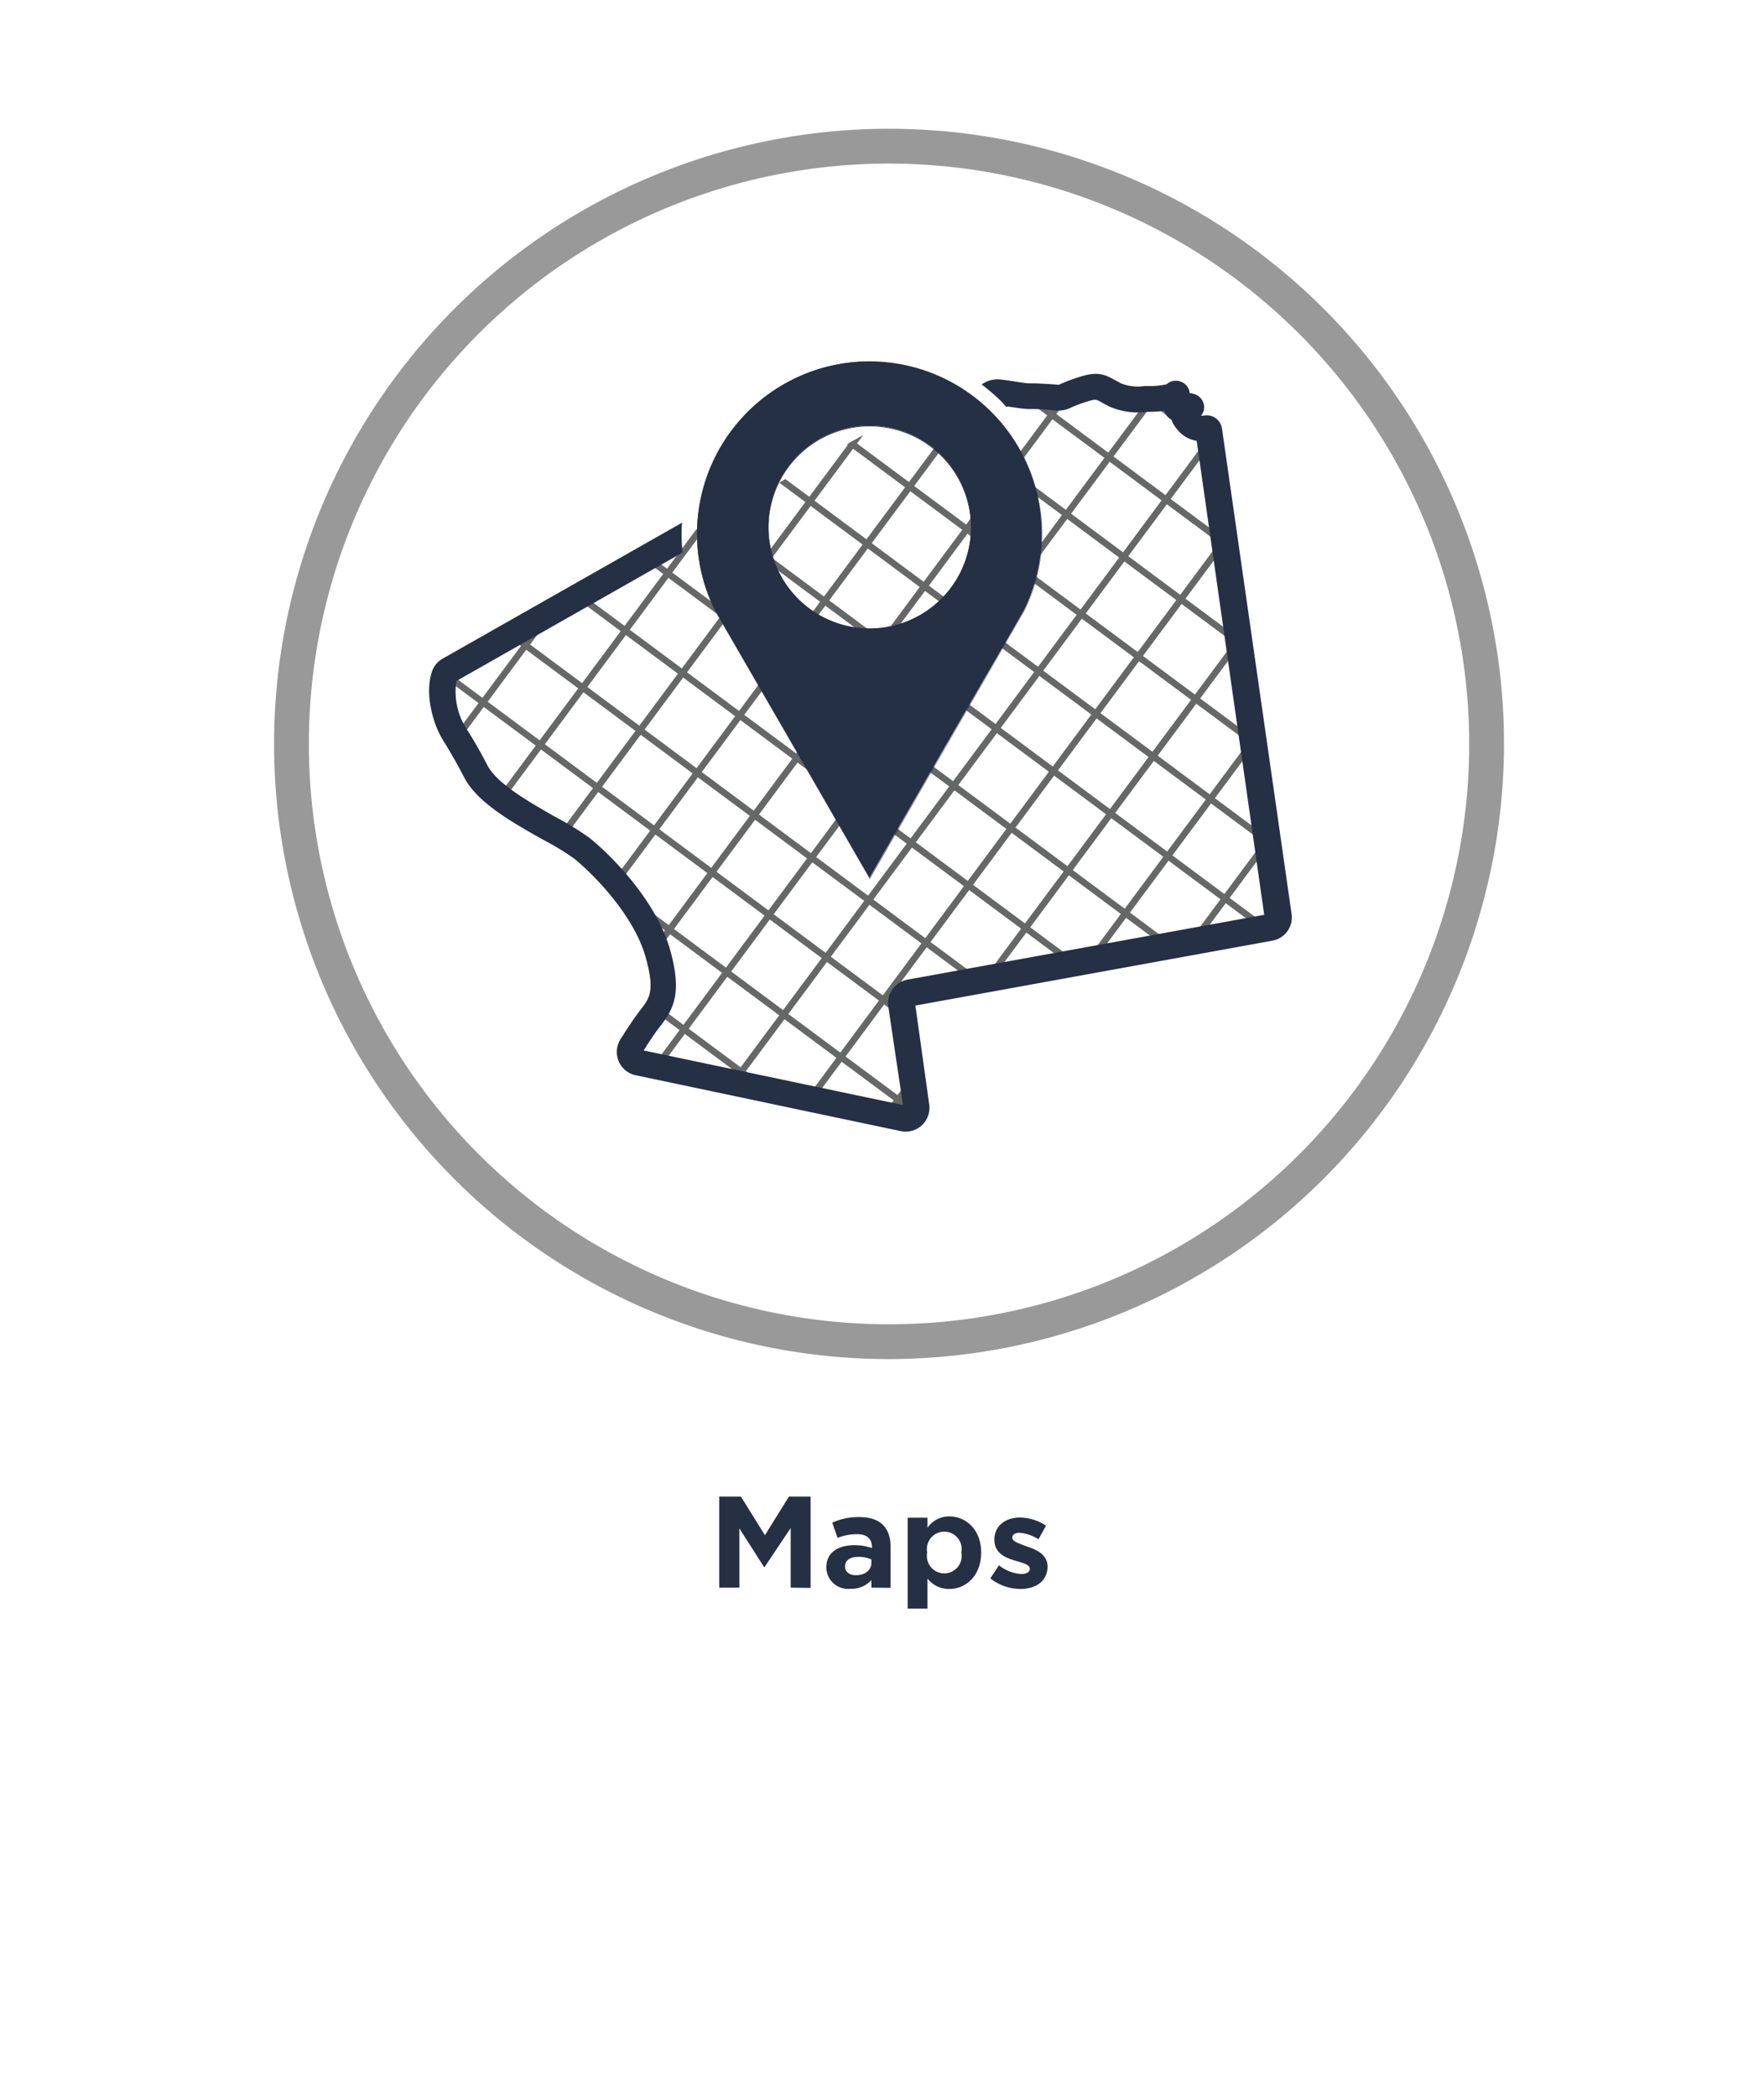
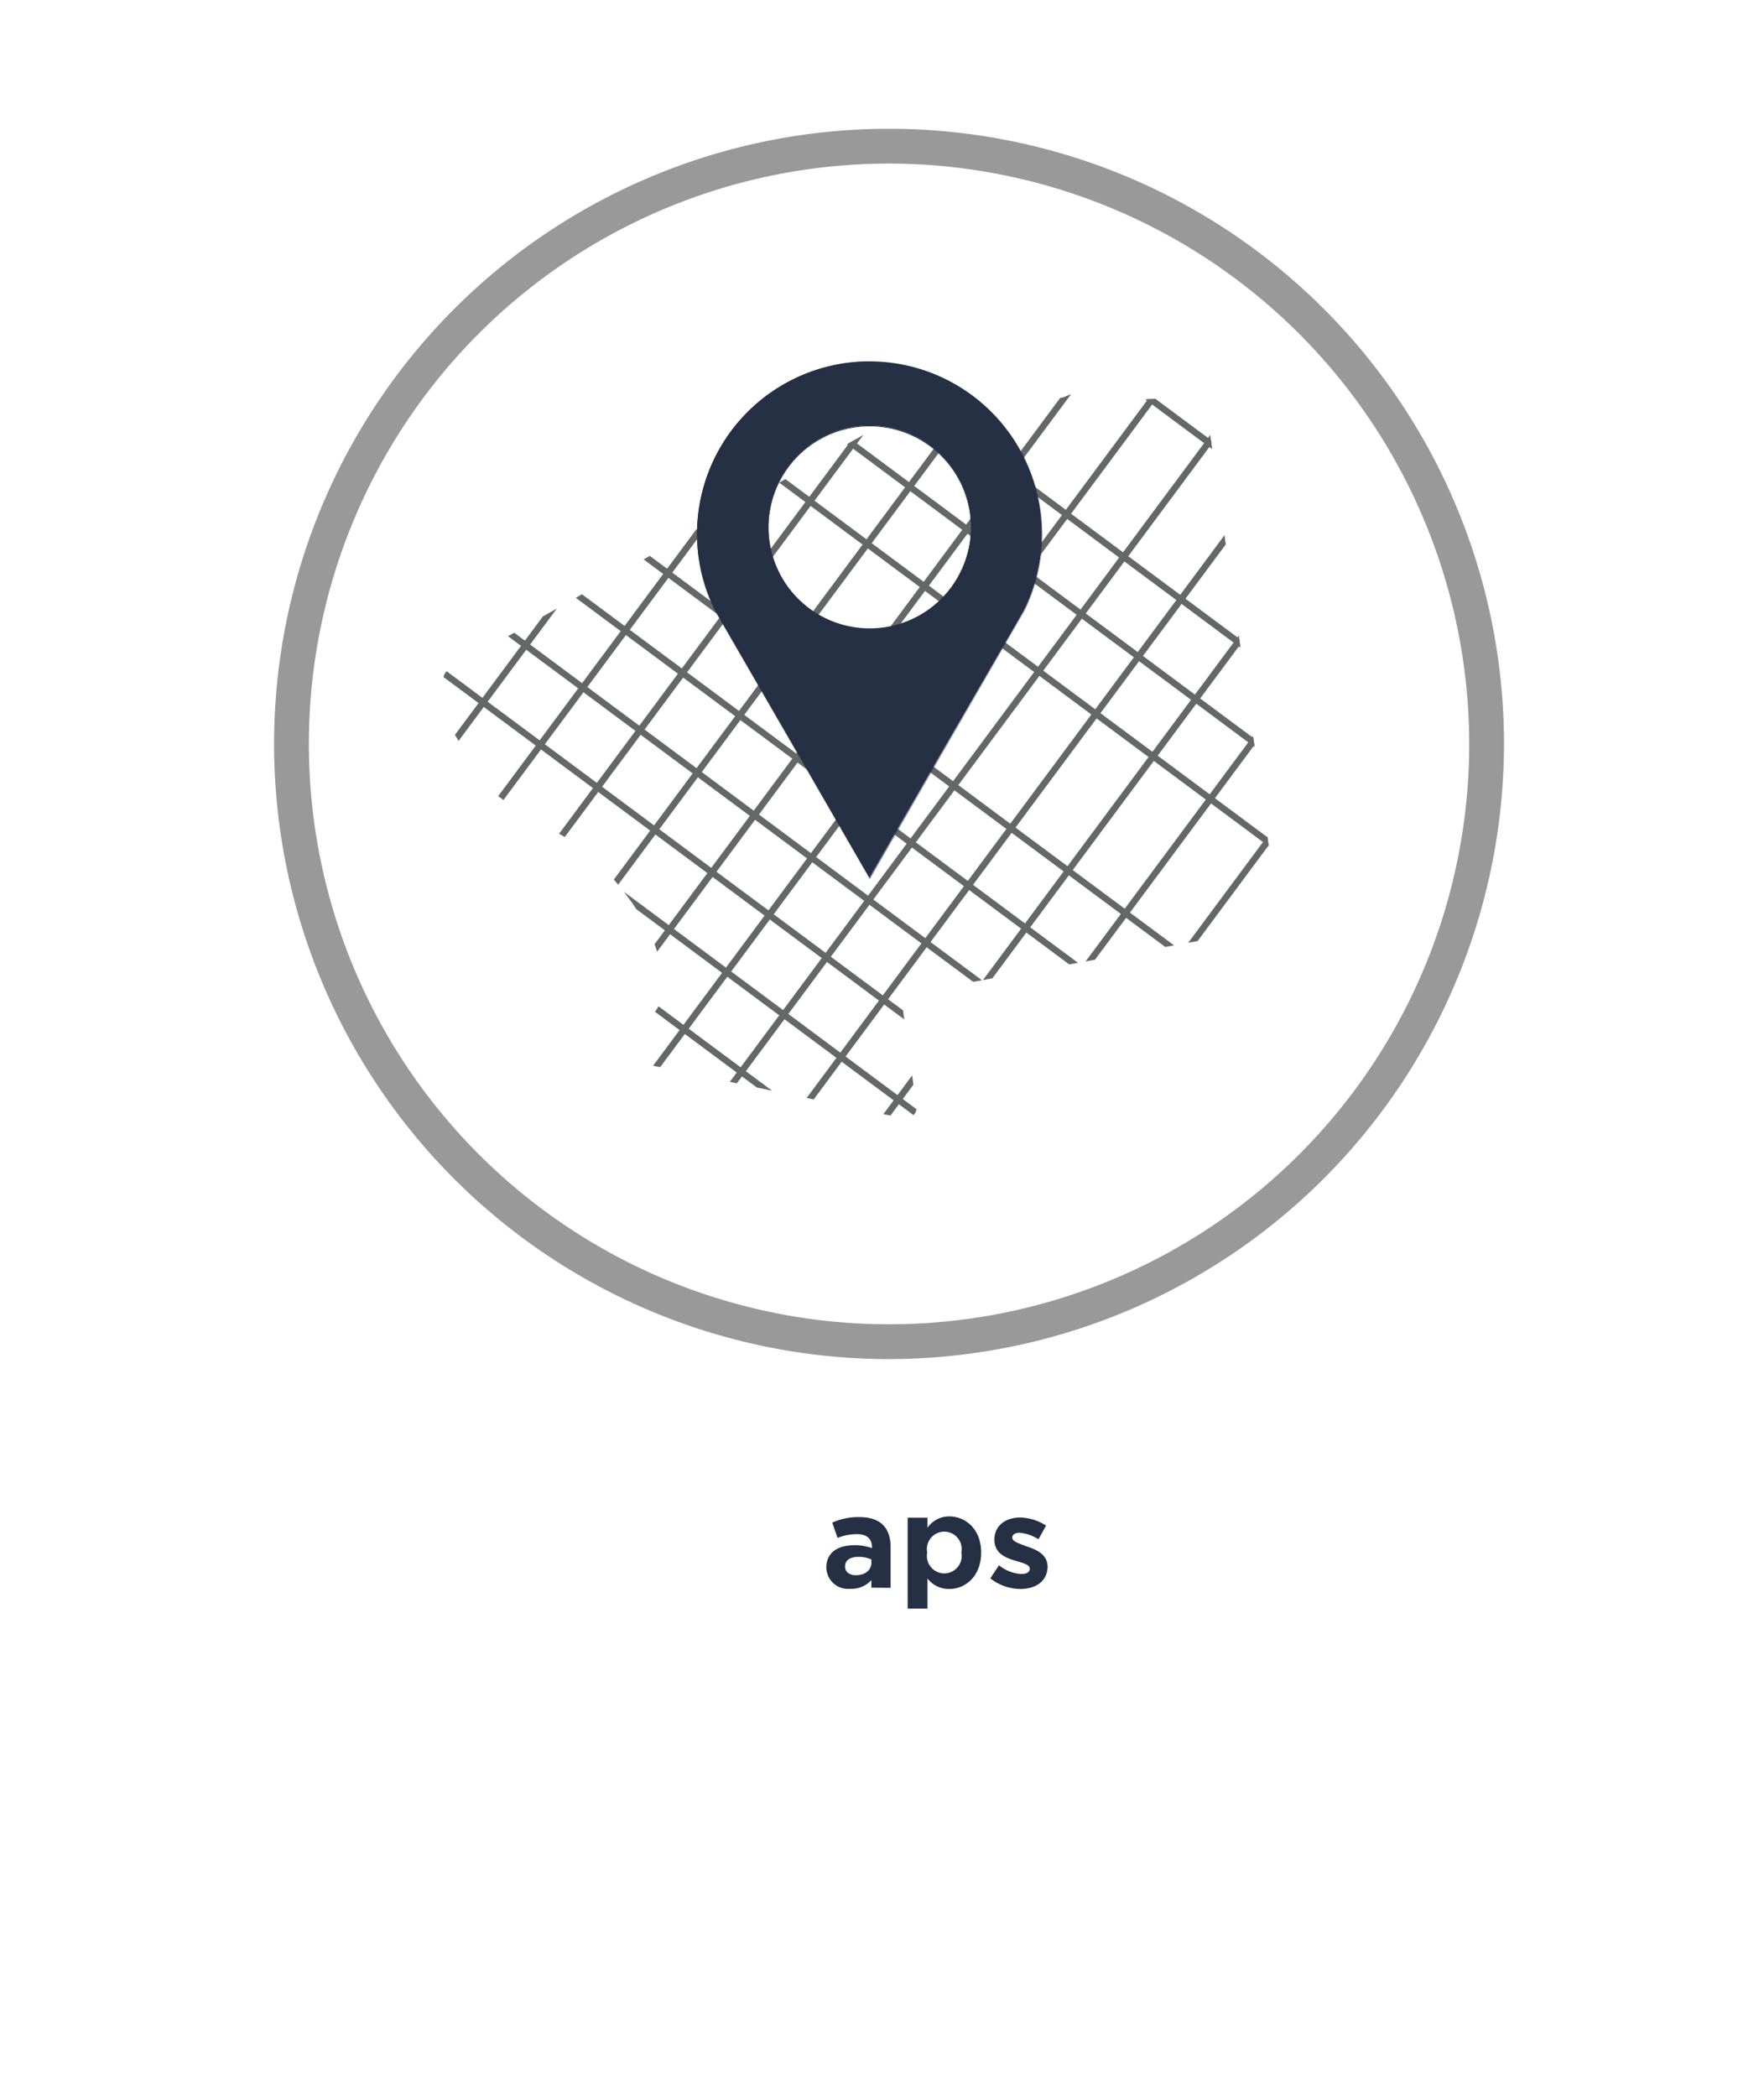
<svg xmlns="http://www.w3.org/2000/svg" viewBox="0 0 202.8 240.98">
  <defs>
    <style>.cls-1,.cls-3{fill:none;}.cls-2{clip-path:url(#clip-path);}.cls-3{stroke:#666767;stroke-miterlimit:10;stroke-width:0.75px;}.cls-4{fill:#999;}.cls-5{fill:#263044;}</style>
    <clipPath id="clip-path">
      <path class="cls-1" d="M139.06,49.49,147,105.26a1.24,1.24,0,0,1-1,1.39l-41.27,7.49a1.24,1.24,0,0,0-1,1.39l1.63,11.62a1.24,1.24,0,0,1-1.48,1.38l-30.52-6.41a1.24,1.24,0,0,1-.79-1.86c.58-1,1.35-2.14,2-3,1.23-1.61,2.48-2.77,1-7.79s-6.19-10-8.7-12-10.24-5.12-12.17-8.79-2.51-4.25-3-5.31-1.33-3.69-.65-5.77a1.17,1.17,0,0,1,.55-.63L101,49a1.25,1.25,0,0,1,1.8.75c.19.63.58,1.17,1.37,1a1.51,1.51,0,0,0,1.54-1.64c.1-1.74.73-.58,1.6-.73s1.93.29,3.72-.87,2.85-2.53,3.76-2.45,2.66.42,3.58.47,2.27.1,3.14.19.87-.24,3-.91,2.22-.15,3.82.62a6.93,6.93,0,0,0,3.67.44c.24,0,2.65,0,3.14-.53s-.1,1.59.43,1.64.34-.53,1.21-.29-1.5.19-.19,1.74S139,48.8,139.06,49.49Z" />
    </clipPath>
  </defs>
  <g id="Layer_5" data-name="Layer 5">
    <g class="cls-2">
      <line class="cls-3" x1="-23.82" y1="72.8" x2="112.69" y2="174.2" />
      <line class="cls-3" x1="-17.8" y1="67.08" x2="118.72" y2="168.47" />
      <line class="cls-3" x1="-11.77" y1="61.35" x2="124.74" y2="162.74" />
      <line class="cls-3" x1="-5.75" y1="55.62" x2="130.77" y2="157.02" />
      <line class="cls-3" x1="0.28" y1="49.89" x2="136.79" y2="151.29" />
      <line class="cls-3" x1="6.31" y1="44.16" x2="142.82" y2="145.56" />
      <line class="cls-3" x1="12.33" y1="38.43" x2="148.84" y2="139.83" />
      <line class="cls-3" x1="18.36" y1="32.71" x2="154.87" y2="134.1" />
      <line class="cls-3" x1="24.38" y1="26.98" x2="160.9" y2="128.37" />
-       <line class="cls-3" x1="30.41" y1="21.25" x2="166.92" y2="122.65" />
      <line class="cls-3" x1="36.43" y1="15.52" x2="172.95" y2="116.92" />
      <line class="cls-3" x1="42.46" y1="9.79" x2="178.97" y2="111.19" />
      <line class="cls-3" x1="48.49" y1="4.06" x2="185" y2="105.46" />
-       <line class="cls-3" x1="54.51" y1="-1.66" x2="191.02" y2="99.73" />
      <line class="cls-3" x1="60.54" y1="-7.39" x2="197.05" y2="94" />
      <line class="cls-3" x1="66.56" y1="-13.12" x2="203.08" y2="88.27" />
      <line class="cls-3" x1="72.59" y1="-18.85" x2="209.1" y2="82.55" />
      <line class="cls-3" x1="78.61" y1="-24.58" x2="215.13" y2="76.82" />
      <line class="cls-3" x1="77.02" y1="-44.66" x2="-3.74" y2="91.85" />
      <line class="cls-3" x1="103.39" y1="-38.64" x2="1.99" y2="97.88" />
      <line class="cls-3" x1="109.12" y1="-32.61" x2="7.72" y2="103.9" />
      <line class="cls-3" x1="114.84" y1="-26.59" x2="13.45" y2="109.93" />
      <line class="cls-3" x1="120.57" y1="-20.56" x2="19.18" y2="115.95" />
      <line class="cls-3" x1="126.3" y1="-14.54" x2="24.9" y2="121.98" />
      <line class="cls-3" x1="132.03" y1="-8.51" x2="30.63" y2="128" />
      <line class="cls-3" x1="137.76" y1="-2.48" x2="36.36" y2="134.03" />
      <line class="cls-3" x1="143.49" y1="3.54" x2="42.09" y2="140.06" />
      <line class="cls-3" x1="149.21" y1="9.57" x2="47.82" y2="146.08" />
      <line class="cls-3" x1="154.94" y1="15.59" x2="53.55" y2="152.11" />
      <line class="cls-3" x1="160.67" y1="21.62" x2="59.27" y2="158.13" />
      <line class="cls-3" x1="166.4" y1="27.64" x2="65" y2="164.16" />
      <line class="cls-3" x1="172.13" y1="33.67" x2="70.73" y2="170.18" />
      <line class="cls-3" x1="177.86" y1="39.7" x2="76.46" y2="176.21" />
      <line class="cls-3" x1="183.59" y1="45.72" x2="82.19" y2="182.24" />
      <line class="cls-3" x1="189.31" y1="51.75" x2="87.92" y2="188.26" />
      <line class="cls-3" x1="195.04" y1="57.77" x2="93.65" y2="194.29" />
    </g>
    <path class="cls-4" d="M102.21,156.2a70.7,70.7,0,1,1,70.7-70.7A70.79,70.79,0,0,1,102.21,156.2Zm0-137.4a66.7,66.7,0,1,0,66.7,66.7A66.77,66.77,0,0,0,102.21,18.8Z" />
-     <path class="cls-5" d="M90.9,182.47v-6.85l-3,4.48h-.06L85,175.66v6.81H82.69V172h2.49l2.76,4.44L90.7,172h2.49v10.5Z" />
    <path class="cls-5" d="M100.18,182.47v-.87a3.07,3.07,0,0,1-2.43,1A2.49,2.49,0,0,1,95,180.16v0c0-1.75,1.34-2.57,3.24-2.57a5.87,5.87,0,0,1,2,.33v-.13c0-.95-.59-1.47-1.73-1.47a6.14,6.14,0,0,0-2.22.43L95.68,175a7.13,7.13,0,0,1,3.12-.64c2.49,0,3.59,1.29,3.59,3.46v4.67Zm0-3.24a3.54,3.54,0,0,0-1.46-.3c-1,0-1.57.39-1.57,1.11v0c0,.61.51,1,1.24,1,1.07,0,1.79-.59,1.79-1.42Z" />
    <path class="cls-5" d="M109.14,182.62a3.1,3.1,0,0,1-2.51-1.2v3.45h-2.28V174.43h2.28v1.16a3,3,0,0,1,2.51-1.31c1.87,0,3.66,1.47,3.66,4.15v0C112.8,181.15,111,182.62,109.14,182.62Zm1.38-4.19a2,2,0,1,0-3.92,0v0a2,2,0,1,0,3.92,0Z" />
    <path class="cls-5" d="M117.3,182.62a5.62,5.62,0,0,1-3.45-1.22l1-1.5a4.56,4.56,0,0,0,2.54,1c.66,0,1-.23,1-.6v0c0-.49-.78-.66-1.67-.93-1.12-.33-2.4-.85-2.4-2.41v0c0-1.64,1.32-2.55,2.94-2.55a5.61,5.61,0,0,1,3,.93l-.87,1.57a4.81,4.81,0,0,0-2.17-.75c-.56,0-.84.24-.84.56v0c0,.45.76.66,1.63,1,1.13.37,2.43.91,2.43,2.38v0C120.37,181.81,119,182.62,117.3,182.62Z" />
-     <path class="cls-5" d="M148.49,105.05l-8-55.77a1.77,1.77,0,0,0-2.13-1.51.86.86,0,0,1-.28,0,1.48,1.48,0,0,0,.35-1.12,1.6,1.6,0,0,0-1.29-1.4,2.49,2.49,0,0,0-.37-.09,1.53,1.53,0,0,0-1-1.29,1.59,1.59,0,0,0-1.66.3,9.18,9.18,0,0,1-2.19.2l-.34,0a5.24,5.24,0,0,1-2.68-.3l-.74-.4c-1.27-.71-2.1-1-4.18-.31a18.62,18.62,0,0,0-1.91.71,2.16,2.16,0,0,1-.36.15h-.11c-.72-.08-1.7-.12-2.56-.16l-.66,0c-.44,0-1.2-.14-1.87-.24s-1.22-.18-1.65-.22a3.11,3.11,0,0,0-2,.59,22.79,22.79,0,0,1,2.24,1.93c.2.2.37.41.56.62l.35,0c.78.12,1.58.24,2.17.27l.68,0c.82,0,1.74.09,2.37.16a3.44,3.44,0,0,0,2-.37,14.81,14.81,0,0,1,1.63-.61c1.07-.34,1.1-.33,1.81.07.25.14.54.3.89.47a8.06,8.06,0,0,0,4.29.6h0a15.08,15.08,0,0,0,2-.11,1.63,1.63,0,0,0,.82,1,3.31,3.31,0,0,0,.64,1.1,3.59,3.59,0,0,0,2.27,1.35l7.76,54.47-41,7.45a2.73,2.73,0,0,0-2.22,3.07L103.81,127,74,120.73c.51-.82,1.17-1.83,1.72-2.55l.22-.28c1.49-1.92,2.52-3.79,1.07-8.84-1.58-5.46-6.52-10.57-9.2-12.73a31.77,31.77,0,0,0-4-2.46C61,92.27,57.15,90.09,56.06,88s-1.83-3.29-2.28-4a12.13,12.13,0,0,1-.68-1.2,8,8,0,0,1-.63-4.53l26-14.77c-.07-.7-.11-1.41-.11-2.13,0-.43,0-.86.06-1.3L50.9,75.69a2.68,2.68,0,0,0-1.23,1.47c-1,3,.52,6.47.7,6.86a13.21,13.21,0,0,0,.85,1.52c.43.71,1.09,1.79,2.18,3.87,1.51,2.86,5.49,5.1,9,7.08A30.86,30.86,0,0,1,66,98.67c2.23,1.8,6.82,6.47,8.19,11.22,1.15,4,.48,4.85-.55,6.16l-.23.31c-.7.92-1.52,2.2-2.09,3.11a2.73,2.73,0,0,0,1.77,4.11L103.56,130a2.67,2.67,0,0,0,.56.06,2.74,2.74,0,0,0,2.71-3.11l-1.59-11.38,41-7.45A2.72,2.72,0,0,0,148.49,105.05Z" />
    <path class="cls-5" d="M100,41.53A19.83,19.83,0,0,0,82,69.74c.06.14.13.28.2.42l1.23,2.13,7.53,13,9,15.59,9-15.59,7.53-13,1.22-2.12.21-.43a19.83,19.83,0,0,0-18-28.21Zm0,30.69a11.65,11.65,0,1,1,11.64-11.65A11.66,11.66,0,0,1,100,72.22Z" />
    <path class="cls-5" d="M100,101,82.19,70.17l-.2-.42a19.79,19.79,0,0,1,4-22.43,19.85,19.85,0,0,1,32,22.43c-.06.14-.13.28-.21.43Zm0-59.41a19.82,19.82,0,0,0-19.8,19.8A19.49,19.49,0,0,0,82,69.73l.2.42L100,100.88l9-15.56,8.75-15.16c.08-.15.15-.29.21-.43A19.82,19.82,0,0,0,100,41.55Zm0,30.69a11.68,11.68,0,1,1,8.25-3.42A11.55,11.55,0,0,1,100,72.24ZM100,49a11.63,11.63,0,1,0,11.62,11.62A11.64,11.64,0,0,0,100,49Z" />
  </g>
</svg>